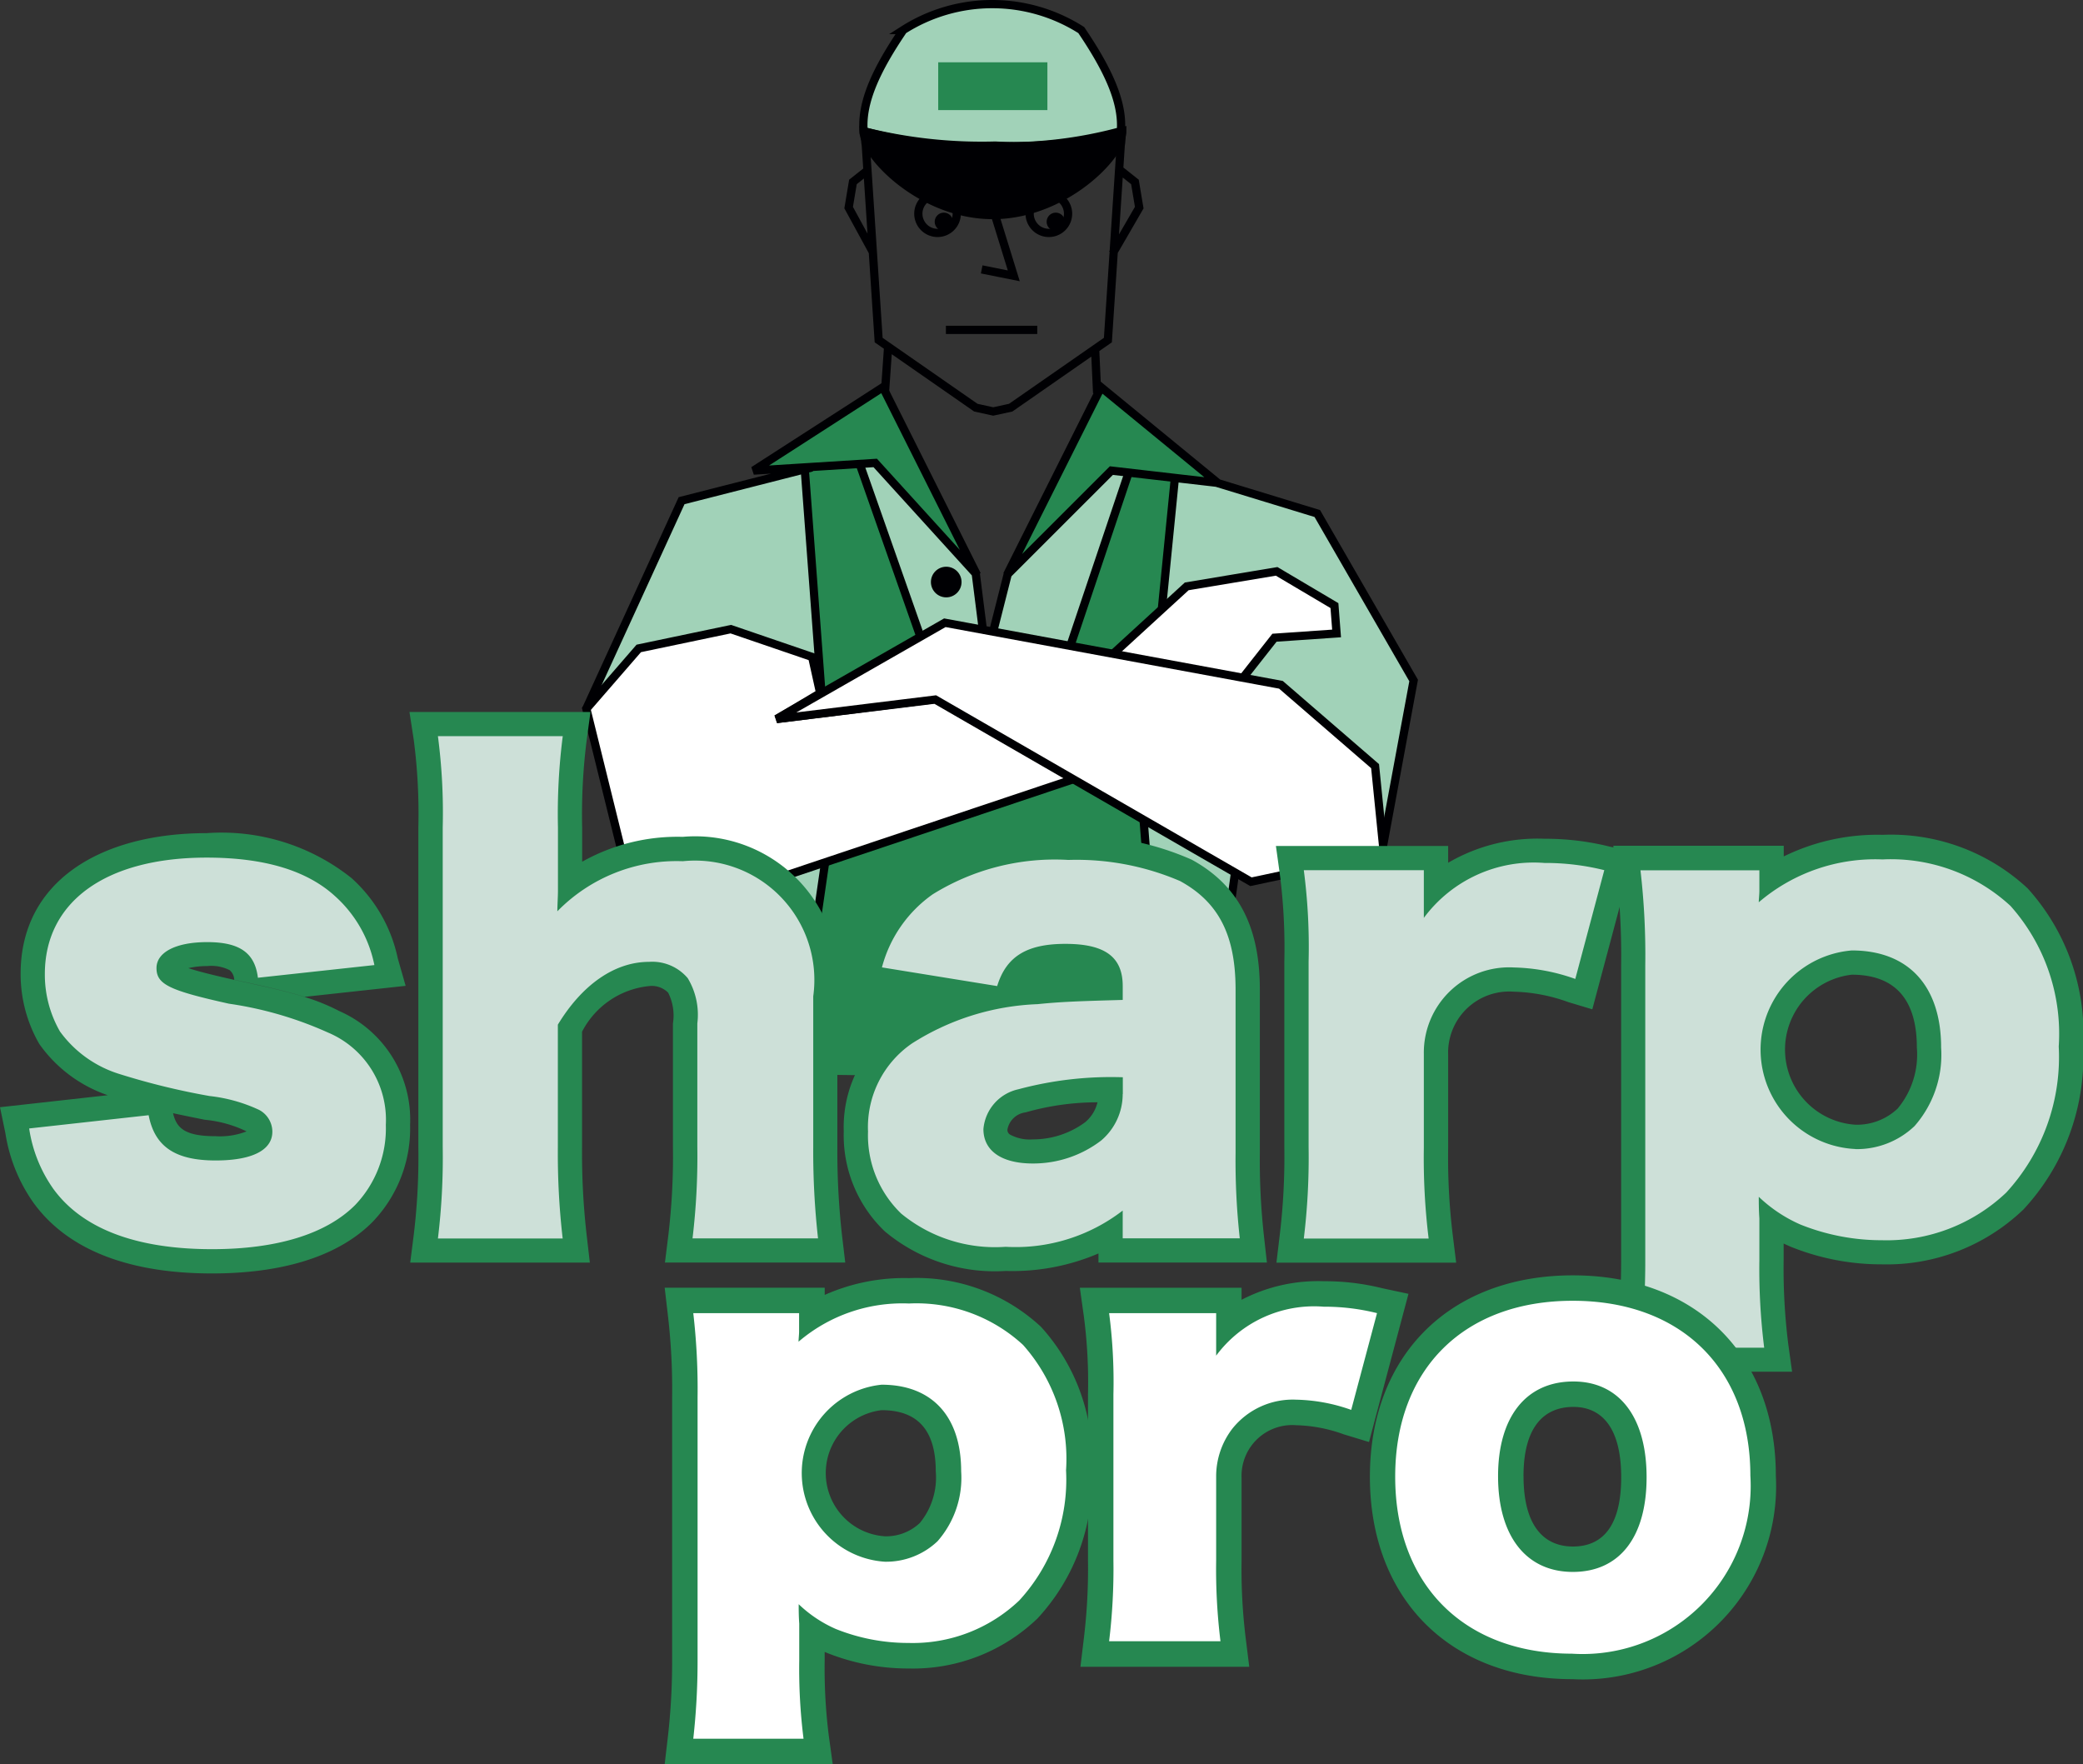
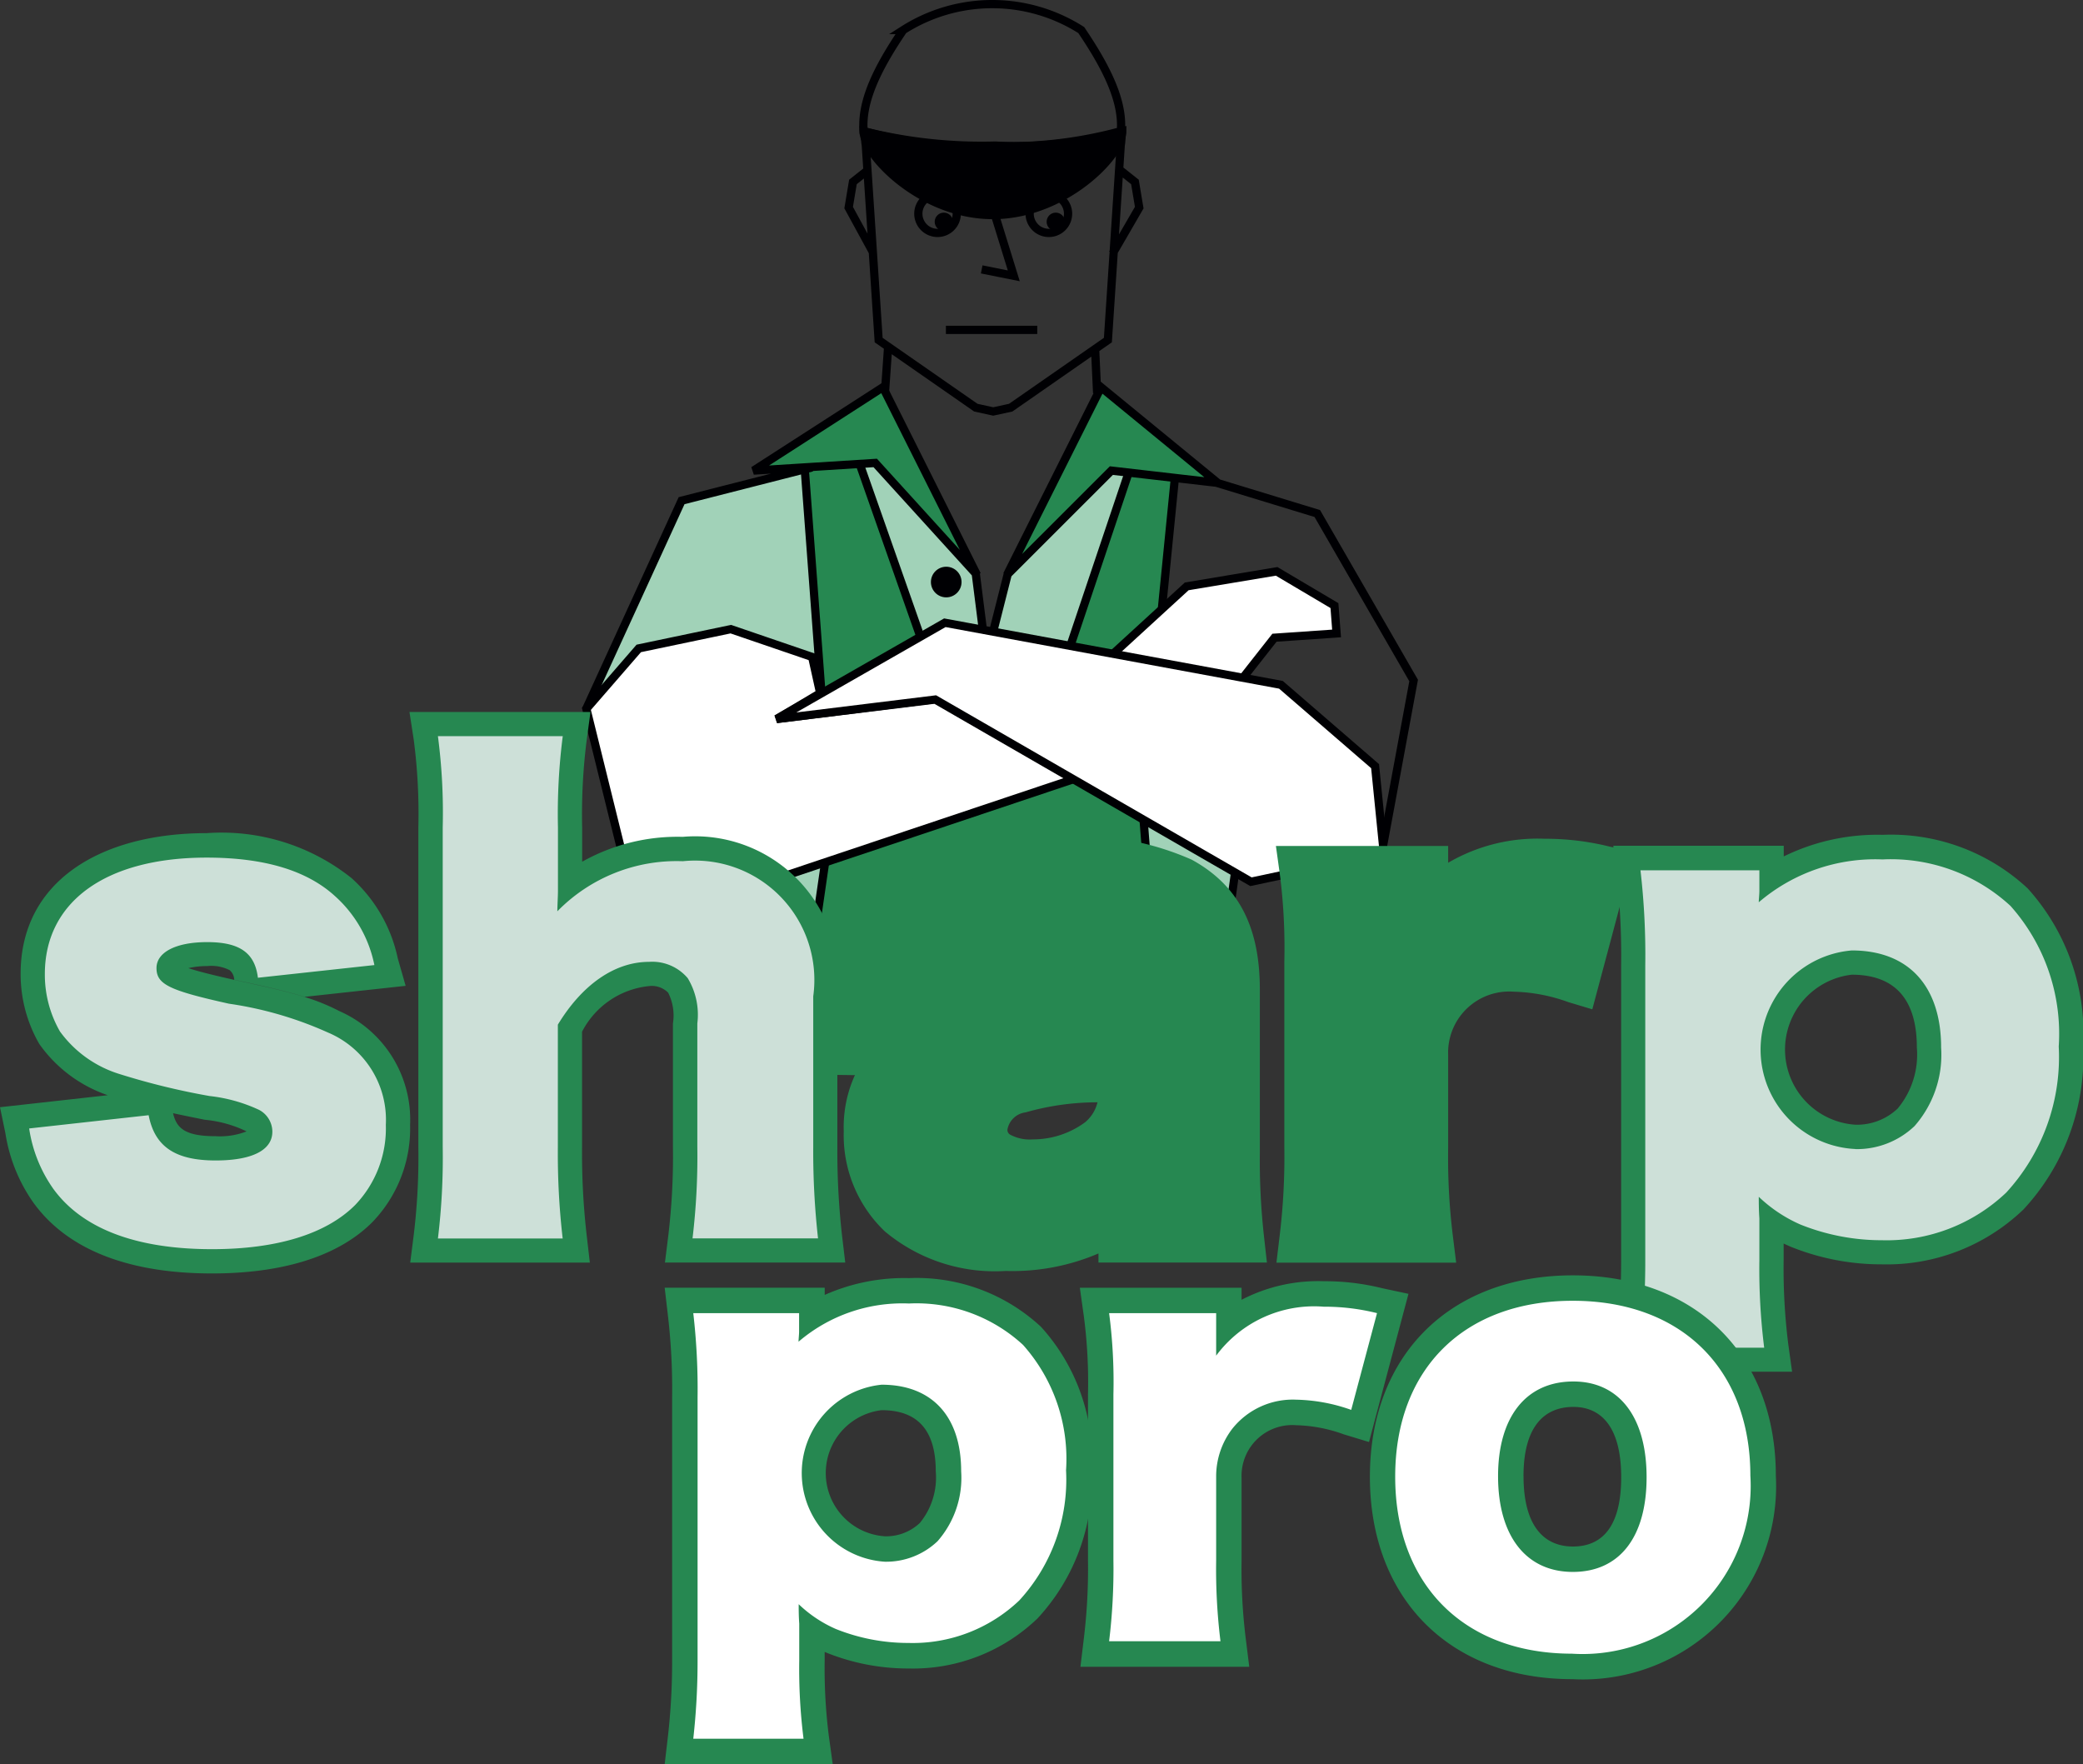
<svg xmlns="http://www.w3.org/2000/svg" id="Layer_1" data-name="Layer 1" viewBox="0 0 86.769 73.483">
  <rect x="0" y="0" width="86.769" height="73.483" fill="#333333" stroke="none" />
  <title>Oleo-Mac-2-3</title>
  <polygon points="33.483 19.632 34.578 33.695 34.374 35.901 33.888 38.997 31.765 39.483 32.615 44.743 50.237 44.986 50.966 39.726 47.83 37.214 47.587 34.142 48.357 25.338 48.924 19.916 47.044 19.673 44.491 27.179 38.444 26.894 38.282 26.449 35.793 19.308 33.766 19.43 33.483 19.632" style="fill:#268851;fill-rule:evenodd" />
  <polygon points="24.462 29.478 28.38 20.866 33.561 19.484 34.192 28.794 32.338 29.846 34.206 28.874 33.772 27.36 30.342 26.152 26.632 26.992 24.462 29.478" style="fill:#a1d2b8;fill-rule:evenodd" />
  <polygon points="35.822 19.379 38.255 26.519 39.32 25.942 40.898 26.257 40.583 23.771 36.414 19.222 35.822 19.379" style="fill:#a1d2b8;fill-rule:evenodd" />
  <polygon points="47.025 19.642 46.341 19.589 41.964 23.928 41.319 26.257 44.554 26.94 47.025 19.642" style="fill:#a1d2b8;fill-rule:evenodd" />
-   <polygon points="48.879 19.972 48.354 25.401 49.405 24.402 53.113 23.823 55.583 25.244 55.636 26.309 53.113 26.624 51.733 28.255 53.324 28.516 57.229 31.858 57.544 35.131 58.873 28.359 54.9 21.339 50.681 20.076 48.879 19.972" style="fill:#a1d2b8;fill-rule:evenodd" />
  <polygon points="31.215 36.65 31.988 36.76 34.4 35.877 33.849 39.062 31.768 39.613 31.215 36.65" style="fill:#a1d2b8;fill-rule:evenodd" />
  <polygon points="47.618 34.183 51.464 36.264 50.912 39.779 47.893 37.187 47.618 34.183" style="fill:#a1d2b8;fill-rule:evenodd" />
-   <path d="M88.286,1135.8c-0.1-1.193.734-2.884,1.652-4.212a5.552,5.552,0,0,1,3.708-1.058c1.907,0.024,2.891.331,3.707,1.058,0.772,1.366,1.819,3.065,1.7,4.212a15.911,15.911,0,0,1-5.282.6A20.18,20.18,0,0,1,88.286,1135.8Z" transform="translate(-52.312 -1130.336)" style="fill:#a1d2b8;fill-rule:evenodd" />
  <polygon points="36.776 16.131 31.39 19.602 36.458 19.283 40.693 23.947 36.776 16.131" style="fill:#268851;fill-rule:evenodd" />
  <polygon points="45.865 16.131 50.722 20.114 46.294 19.602 41.949 23.947 45.865 16.131" style="fill:#268851;fill-rule:evenodd" />
  <path d="M86.136,1149.806l-5.432,1.385-3.971,8.669m26.221-9.427,4.231,1.293,4.013,6.955-1.338,7.223m-6.1.775-1.21,8.676m-18.967-8.423,1.374,8.245m4.133-28.711-5.388,3.472,5.068-.319,4.238,4.663-3.917-7.815h0Zm9.088,0,4.859,3.983-4.43-.511-4.346,4.344,3.917-7.815h0Zm-5.221,7.753,0.3,2.373m1.048-2.4-0.624,2.462" transform="translate(-52.312 -1130.336)" style="fill:none;stroke:#000003;stroke-miterlimit:3.864;stroke-width:0.343px;fill-rule:evenodd" />
  <circle cx="39.416" cy="24.244" r="0.638" style="fill:#000003" />
  <polygon points="24.426 29.525 25.986 35.835 31.959 36.728 49.792 30.754 53.089 26.563 55.676 26.385 55.587 25.225 53.179 23.799 49.434 24.424 45.155 28.345 32.354 29.95 34.165 28.874 33.831 27.365 30.442 26.206 26.608 27.009 24.426 29.525" style="fill:#fff;fill-rule:evenodd" />
  <polygon points="24.426 29.525 25.986 35.835 31.959 36.728 49.792 30.754 53.089 26.563 55.676 26.385 55.587 25.225 53.179 23.799 49.434 24.424 45.155 28.345 32.354 29.95 34.165 28.874 33.831 27.365 30.442 26.206 26.608 27.009 24.426 29.525" style="fill:none;stroke:#000003;stroke-miterlimit:3.864;stroke-width:0.343px;fill-rule:evenodd" />
  <polygon points="57.554 35.568 52.11 36.727 38.958 29.138 32.346 29.95 39.358 25.939 53.359 28.524 57.28 31.913 57.638 35.478 57.554 35.568" style="fill:#fff;fill-rule:evenodd" />
  <polygon points="57.554 35.568 52.11 36.727 38.958 29.138 32.346 29.95 39.358 25.939 53.359 28.524 57.28 31.913 57.638 35.478 57.554 35.568" style="fill:none;stroke:#000003;stroke-miterlimit:3.864;stroke-width:0.343px;fill-rule:evenodd" />
  <path d="M88.121,1149.656l2.523,7.176m-4.808-6.934,0.692,9.276m12.8-9.157-2.435,7.237m4.359-7-0.543,5.464m-14.027,10.542-0.454,3.127-2.119.445m15.841-5.334,0.238,3.066,2.978,2.457m-12.6-30.783a0.8,0.8,0,1,1,.8.8,0.8,0.8,0,0,1-.8-0.8h0Zm4.637,0a0.8,0.8,0,1,1,.8.8,0.8,0.8,0,0,1-.8-0.8h0Zm-1.461,0,0.8,2.587-1.337-.268m-4.763-4.118-0.6.475-0.179,1.069,1.011,1.855m0.636,3.914-0.135,1.941m9.744-9.31,0.67,0.532,0.179,1.069-1.107,1.912m-10.313-4.936a2.313,2.313,0,0,0,.03.427l0.535,8.114,4.048,2.815,0.724,0.159,0.729-.159,4.048-2.815,0.535-8.114a2.533,2.533,0,0,0,.03-0.427c-2.8,1.419-7.4,1.148-10.681,0h0Zm9.58,8.878,0.086,1.868" transform="translate(-52.312 -1130.336)" style="fill:none;stroke:#000003;stroke-miterlimit:3.864;stroke-width:0.343px;fill-rule:evenodd" />
  <circle cx="39.316" cy="9.238" r="0.381" style="fill:#000003" />
  <circle cx="43.979" cy="9.238" r="0.381" style="fill:#000003" />
  <path d="M88.286,1135.8a20.18,20.18,0,0,0,5.486.6,16.147,16.147,0,0,0,5.289-.591c0,0.994-2.418,3.485-5.393,3.485S88.286,1136.794,88.286,1135.8Z" transform="translate(-52.312 -1130.336)" style="fill:#000003;fill-rule:evenodd" />
  <path d="M88.286,1135.8a20.18,20.18,0,0,0,5.486.6,16.147,16.147,0,0,0,5.289-.591c0,0.994-2.418,3.485-5.393,3.485S88.286,1136.794,88.286,1135.8Z" transform="translate(-52.312 -1130.336)" style="fill:none;stroke:#000003;stroke-miterlimit:3.864;stroke-width:0.343px;fill-rule:evenodd" />
  <line x1="39.402" y1="13.74" x2="43.208" y2="13.74" style="fill:none;stroke:#000003;stroke-miterlimit:3.864;stroke-width:0.343px" />
-   <rect x="39.082" y="2.595" width="4.548" height="1.991" style="fill:#268851" />
  <path d="M93.658,1136.419a18.033,18.033,0,0,1-5.372-.619c-0.1-1.222.547-2.587,1.651-4.212a6.9,6.9,0,0,1,7.415,0c1.1,1.625,1.751,2.99,1.65,4.212a18.032,18.032,0,0,1-5.371.619" transform="translate(-52.312 -1130.336)" style="fill:none;stroke:#000003;stroke-miterlimit:3.864;stroke-width:0.343px;fill-rule:evenodd" />
  <path d="M59.52,1176.7c0.142,0.612.471,0.962,1.775,0.962a3.039,3.039,0,0,0,1.289-.2,5.077,5.077,0,0,0-1.738-.484c-0.5-.1-0.937-0.189-1.327-0.275h0Zm0.638-6.038c0.388,0.129,1,.284,1.89.483,1.379,0.3,2.262.5,2.95,0.717a8.431,8.431,0,0,1,1.436.582,4.941,4.941,0,0,1,2.961,4.745,5.615,5.615,0,0,1-1.588,4.069c-1.485,1.475-3.865,2.121-6.662,2.121-3.313,0-5.95-.9-7.432-2.935a6.826,6.826,0,0,1-1.175-2.9l-0.226-1.089,4.489-.5a5.765,5.765,0,0,1-2.854-2.138,5.828,5.828,0,0,1-.776-2.916c0-3.855,3.321-5.862,7.748-5.862a8.682,8.682,0,0,1,6.037,1.873,6.21,6.21,0,0,1,1.924,3.335l0.329,1.152-4.211.459c-0.688-.216-1.571-0.422-2.929-0.712a0.55,0.55,0,0,0-.191-0.4,1.685,1.685,0,0,0-.933-0.17A3.445,3.445,0,0,0,60.157,1170.662Z" transform="translate(-52.312 -1130.336)" style="fill:#268851;fill-rule:evenodd" />
  <path d="M76.56,1166.231a8.1,8.1,0,0,1,4.193-1.038,5.965,5.965,0,0,1,6.44,6.643v6.308a31.27,31.27,0,0,0,.194,3.652l0.135,1.13H80.011l0.141-1.136a27.73,27.73,0,0,0,.192-3.671v-5.154a2.105,2.105,0,0,0-.2-1.281,0.957,0.957,0,0,0-.8-0.274,3.542,3.542,0,0,0-2.786,1.9v4.811a29.979,29.979,0,0,0,.194,3.679l0.13,1.127H69.4l0.145-1.139a27,27,0,0,0,.194-3.667V1164.8a23.817,23.817,0,0,0-.191-3.642l-0.179-1.165h7.54l-0.155,1.148a24.527,24.527,0,0,0-.192,3.658v1.436Z" transform="translate(-52.312 -1130.336)" style="fill:#268851;fill-rule:evenodd" />
  <path d="M91.438,1172.04l-3.731-.606,0.384-1.131a6.408,6.408,0,0,1,2.484-3.543,10.653,10.653,0,0,1,6.241-1.618,11.866,11.866,0,0,1,5.134,1c2.015,1.1,2.842,2.886,2.842,5.414v6.787a28.3,28.3,0,0,0,.169,3.459l0.125,1.122H98.069v-0.377a9.094,9.094,0,0,1-3.866.728,7.138,7.138,0,0,1-5.034-1.649,5.531,5.531,0,0,1-1.71-4.163,5.237,5.237,0,0,1,2.273-4.5,8.567,8.567,0,0,1,1.706-.922h0ZM98,1171.006a0.3,0.3,0,0,0-.1-0.12,2.169,2.169,0,0,0-1.215-.228,1.831,1.831,0,0,0-1.635.535l0.39-.039c0.783-.079,1.426-0.113,2.558-0.148h0Zm0.027,5.244a10.925,10.925,0,0,0-2.994.42,0.878,0.878,0,0,0-.753.7,0.224,0.224,0,0,0,.106.225,1.715,1.715,0,0,0,.943.2,3.66,3.66,0,0,0,2.185-.714A1.56,1.56,0,0,0,98.03,1176.25Z" transform="translate(-52.312 -1130.336)" style="fill:#268851;fill-rule:evenodd" />
  <path d="M118.641,1172.377l-1-.3a7.129,7.129,0,0,0-2.271-.434,2.544,2.544,0,0,0-2.734,2.629v3.875a26.727,26.727,0,0,0,.193,3.647l0.141,1.136h-7.487l0.135-1.131a27.138,27.138,0,0,0,.194-3.675v-7.743a23.986,23.986,0,0,0-.191-3.657l-0.16-1.151h7.175v0.7a7.375,7.375,0,0,1,4.016-1,11.045,11.045,0,0,1,2.7.324l1.04,0.222Z" transform="translate(-52.312 -1130.336)" style="fill:#268851;fill-rule:evenodd" />
  <path d="M126.611,1182.131v0.69a25.3,25.3,0,0,0,.192,3.5l0.16,1.151h-7.451l0.13-1.128a30.956,30.956,0,0,0,.2-3.554v-12.269a30.029,30.029,0,0,0-.194-3.827l-0.133-1.129h7.1v0.444a8.841,8.841,0,0,1,4.118-.9,8.356,8.356,0,0,1,6.041,2.229,9,9,0,0,1,2.311,6.575,9.34,9.34,0,0,1-2.484,6.8A8.219,8.219,0,0,1,130.7,1183a10.07,10.07,0,0,1-3.8-.736c-0.1-.045-0.2-0.089-0.3-0.135h0Zm4.749-5.62a3.513,3.513,0,0,0,.8-2.54c0-2.089-.984-3.036-2.71-3.036a3.138,3.138,0,0,0,.152,6.249A2.464,2.464,0,0,0,131.36,1176.511Z" transform="translate(-52.312 -1130.336)" style="fill:#268851;fill-rule:evenodd" />
  <path d="M53.527,1177.34a5.838,5.838,0,0,0,1.006,2.515c1.206,1.659,3.444,2.513,6.612,2.513,2.69,0,4.75-.628,5.957-1.835a4.61,4.61,0,0,0,1.282-3.343,3.944,3.944,0,0,0-2.413-3.847,15.375,15.375,0,0,0-4.122-1.2c-2.489-.553-3.018-0.805-3.018-1.485,0-.653.8-1.08,2.113-1.08,1.357,0,1.986.452,2.111,1.484l4.852-.528a5.23,5.23,0,0,0-1.634-2.866c-1.181-1.082-2.967-1.61-5.355-1.61-4.2,0-6.738,1.836-6.738,4.853a4.76,4.76,0,0,0,.629,2.388,4.816,4.816,0,0,0,2.515,1.784,29.641,29.641,0,0,0,3.719.906,6.552,6.552,0,0,1,2.062.577,1.031,1.031,0,0,1,.552.907c0,0.778-.854,1.2-2.363,1.2-1.684,0-2.538-.577-2.79-1.885Z" transform="translate(-52.312 -1130.336)" style="fill:#cde0d8;fill-rule:evenodd" />
  <path d="M75.75,1181.916a30.765,30.765,0,0,1-.2-3.8v-5.1c1.006-1.66,2.363-2.616,3.8-2.616a1.934,1.934,0,0,1,1.61.68,2.949,2.949,0,0,1,.4,1.885v5.153a28.725,28.725,0,0,1-.2,3.8h5.228a32.425,32.425,0,0,1-.2-3.771v-6.31a4.972,4.972,0,0,0-5.431-5.629,6.951,6.951,0,0,0-5.228,2.086c0-.226.025-0.628,0.025-0.831V1164.8a25.476,25.476,0,0,1,.2-3.8h-5.2a24.564,24.564,0,0,1,.2,3.8v13.324a27.877,27.877,0,0,1-.2,3.8h5.2Z" transform="translate(-52.312 -1130.336)" style="fill:#cde0d8;fill-rule:evenodd" />
-   <path d="M99.079,1171.986c-1.811.051-2.563,0.076-3.544,0.176a10.459,10.459,0,0,0-5.23,1.634,4.228,4.228,0,0,0-1.835,3.672,4.528,4.528,0,0,0,1.383,3.419,6.157,6.157,0,0,0,4.349,1.382,7.3,7.3,0,0,0,4.877-1.509v1.156h4.877a29.323,29.323,0,0,1-.175-3.569v-6.787c0-2.263-.7-3.645-2.313-4.526a10.936,10.936,0,0,0-4.651-.879,9.643,9.643,0,0,0-5.654,1.433,5.4,5.4,0,0,0-2.113,3.043l4.8,0.778c0.378-1.232,1.232-1.758,2.842-1.758,1.659,0,2.388.552,2.388,1.758v0.579h0Zm0,3.922a2.535,2.535,0,0,1-.9,1.936,4.663,4.663,0,0,1-2.842.955c-1.306,0-2.06-.529-2.06-1.433a1.859,1.859,0,0,1,1.458-1.659,14.893,14.893,0,0,1,4.349-.5v0.7Z" transform="translate(-52.312 -1130.336)" style="fill:#cde0d8;fill-rule:evenodd" />
-   <path d="M119.14,1166.581a10.137,10.137,0,0,0-2.49-.3,5.694,5.694,0,0,0-5.027,2.288v-1.986h-5a24.6,24.6,0,0,1,.2,3.8v7.743a27.933,27.933,0,0,1-.2,3.8h5.2a27.646,27.646,0,0,1-.2-3.772v-3.92a3.553,3.553,0,0,1,3.746-3.6,8.128,8.128,0,0,1,2.563.478Z" transform="translate(-52.312 -1130.336)" style="fill:#cde0d8;fill-rule:evenodd" />
  <path d="M125.8,1186.466a26.373,26.373,0,0,1-.2-3.645v-1.735c-0.025-.353-0.025-0.679-0.025-0.9a5.982,5.982,0,0,0,1.735,1.156,9.081,9.081,0,0,0,3.394.653,7.222,7.222,0,0,0,5.179-1.984,8.344,8.344,0,0,0,2.187-6.085,8,8,0,0,0-2.011-5.858,7.348,7.348,0,0,0-5.33-1.934,7.455,7.455,0,0,0-5.154,1.784c0-.125.025-0.328,0.025-0.478v-0.854h-4.953a30.549,30.549,0,0,1,.2,3.946V1182.8a32.032,32.032,0,0,1-.2,3.671H125.8Zm3.8-8.27a4.145,4.145,0,0,1-.15-8.271c2.363,0,3.721,1.483,3.721,4.046a4.5,4.5,0,0,1-1.107,3.269A3.479,3.479,0,0,1,129.6,1178.2Z" transform="translate(-52.312 -1130.336)" style="fill:#cde0d8;fill-rule:evenodd" />
  <path d="M86.664,1199.141v0.369a22.411,22.411,0,0,0,.169,3.1L87,1203.819H80l0.138-1.181a27.622,27.622,0,0,0,.172-3.151v-10.935a26.4,26.4,0,0,0-.172-3.394L80,1183.973h6.666v0.3a8.157,8.157,0,0,1,3.512-.7,7.608,7.608,0,0,1,5.5,2.032,8.181,8.181,0,0,1,2.108,5.976,8.483,8.483,0,0,1-2.26,6.172,7.493,7.493,0,0,1-5.366,2.081,9.116,9.116,0,0,1-3.443-.668l-0.047-.02h0Zm3.966-5.37a2.99,2.99,0,0,0,.662-2.149c0-1.787-.821-2.548-2.258-2.548a2.639,2.639,0,0,0,.135,5.253A2.044,2.044,0,0,0,90.63,1193.771Z" transform="translate(-52.312 -1130.336)" style="fill:#268851;fill-rule:evenodd" />
  <path d="M109.339,1190.4l-1.05-.319a6.189,6.189,0,0,0-1.978-.38,2.112,2.112,0,0,0-2.28,2.194v3.446a23.444,23.444,0,0,0,.172,3.232l0.148,1.19H97.318l0.143-1.185a24.058,24.058,0,0,0,.172-3.259v-6.9a21.035,21.035,0,0,0-.17-3.237l-0.169-1.206h6.737v0.5a6.9,6.9,0,0,1,3.422-.773,9.914,9.914,0,0,1,2.44.292l1.09,0.233Z" transform="translate(-52.312 -1130.336)" style="fill:#268851;fill-rule:evenodd" />
  <path d="M109.376,1191.845c0-5.076,3.351-8.387,8.455-8.387s8.455,3.307,8.455,8.343a8.053,8.053,0,0,1-8.477,8.477c-5.09,0-8.433-3.343-8.433-8.433h0Zm6.4-.022c0,2.162.922,2.93,2.056,2.93s2.012-.717,2.012-2.885c0-2.2-.915-2.93-1.989-2.93C116.681,1188.938,115.775,1189.7,115.775,1191.823Z" transform="translate(-52.312 -1130.336)" style="fill:#268851;fill-rule:evenodd" />
  <path d="M85.784,1202.759a23.33,23.33,0,0,1-.179-3.25v-1.546c-0.023-.314-0.023-0.6-0.023-0.807a5.291,5.291,0,0,0,1.547,1.032,8.1,8.1,0,0,0,3.026.582A6.434,6.434,0,0,0,94.77,1197a7.432,7.432,0,0,0,1.949-5.422,7.13,7.13,0,0,0-1.792-5.223,6.549,6.549,0,0,0-4.751-1.724,6.653,6.653,0,0,0-4.6,1.591c0-.113.023-0.292,0.023-0.425v-0.763H81.191a27.407,27.407,0,0,1,.179,3.518v10.935a28.928,28.928,0,0,1-.179,3.272h4.593Zm3.384-7.373a3.7,3.7,0,0,1-.134-7.373c2.106,0,3.316,1.323,3.316,3.608a4.006,4.006,0,0,1-.985,2.913A3.106,3.106,0,0,1,89.168,1195.386Z" transform="translate(-52.312 -1130.336)" style="fill:#fff;fill-rule:evenodd" />
  <path d="M109.673,1185.032a9.028,9.028,0,0,0-2.219-.268,5.079,5.079,0,0,0-4.482,2.039v-1.77H98.513a21.964,21.964,0,0,1,.179,3.383v6.9a24.9,24.9,0,0,1-.179,3.383h4.639a24.462,24.462,0,0,1-.18-3.362v-3.495a3.259,3.259,0,0,1,.673-1.995,3.22,3.22,0,0,1,2.666-1.21,7.229,7.229,0,0,1,2.287.425Z" transform="translate(-52.312 -1130.336)" style="fill:#fff;fill-rule:evenodd" />
  <path d="M117.808,1199.218a7,7,0,0,0,7.417-7.417c0-4.438-2.867-7.284-7.4-7.284s-7.395,2.845-7.395,7.327c0,4.5,2.869,7.373,7.373,7.373h0Zm0.044-11.339c1.906,0,3.05,1.479,3.05,3.988,0,2.487-1.121,3.944-3.072,3.944s-3.115-1.5-3.115-3.988C114.715,1189.358,115.88,1187.879,117.852,1187.879Z" transform="translate(-52.312 -1130.336)" style="fill:#fff;fill-rule:evenodd" />
</svg>